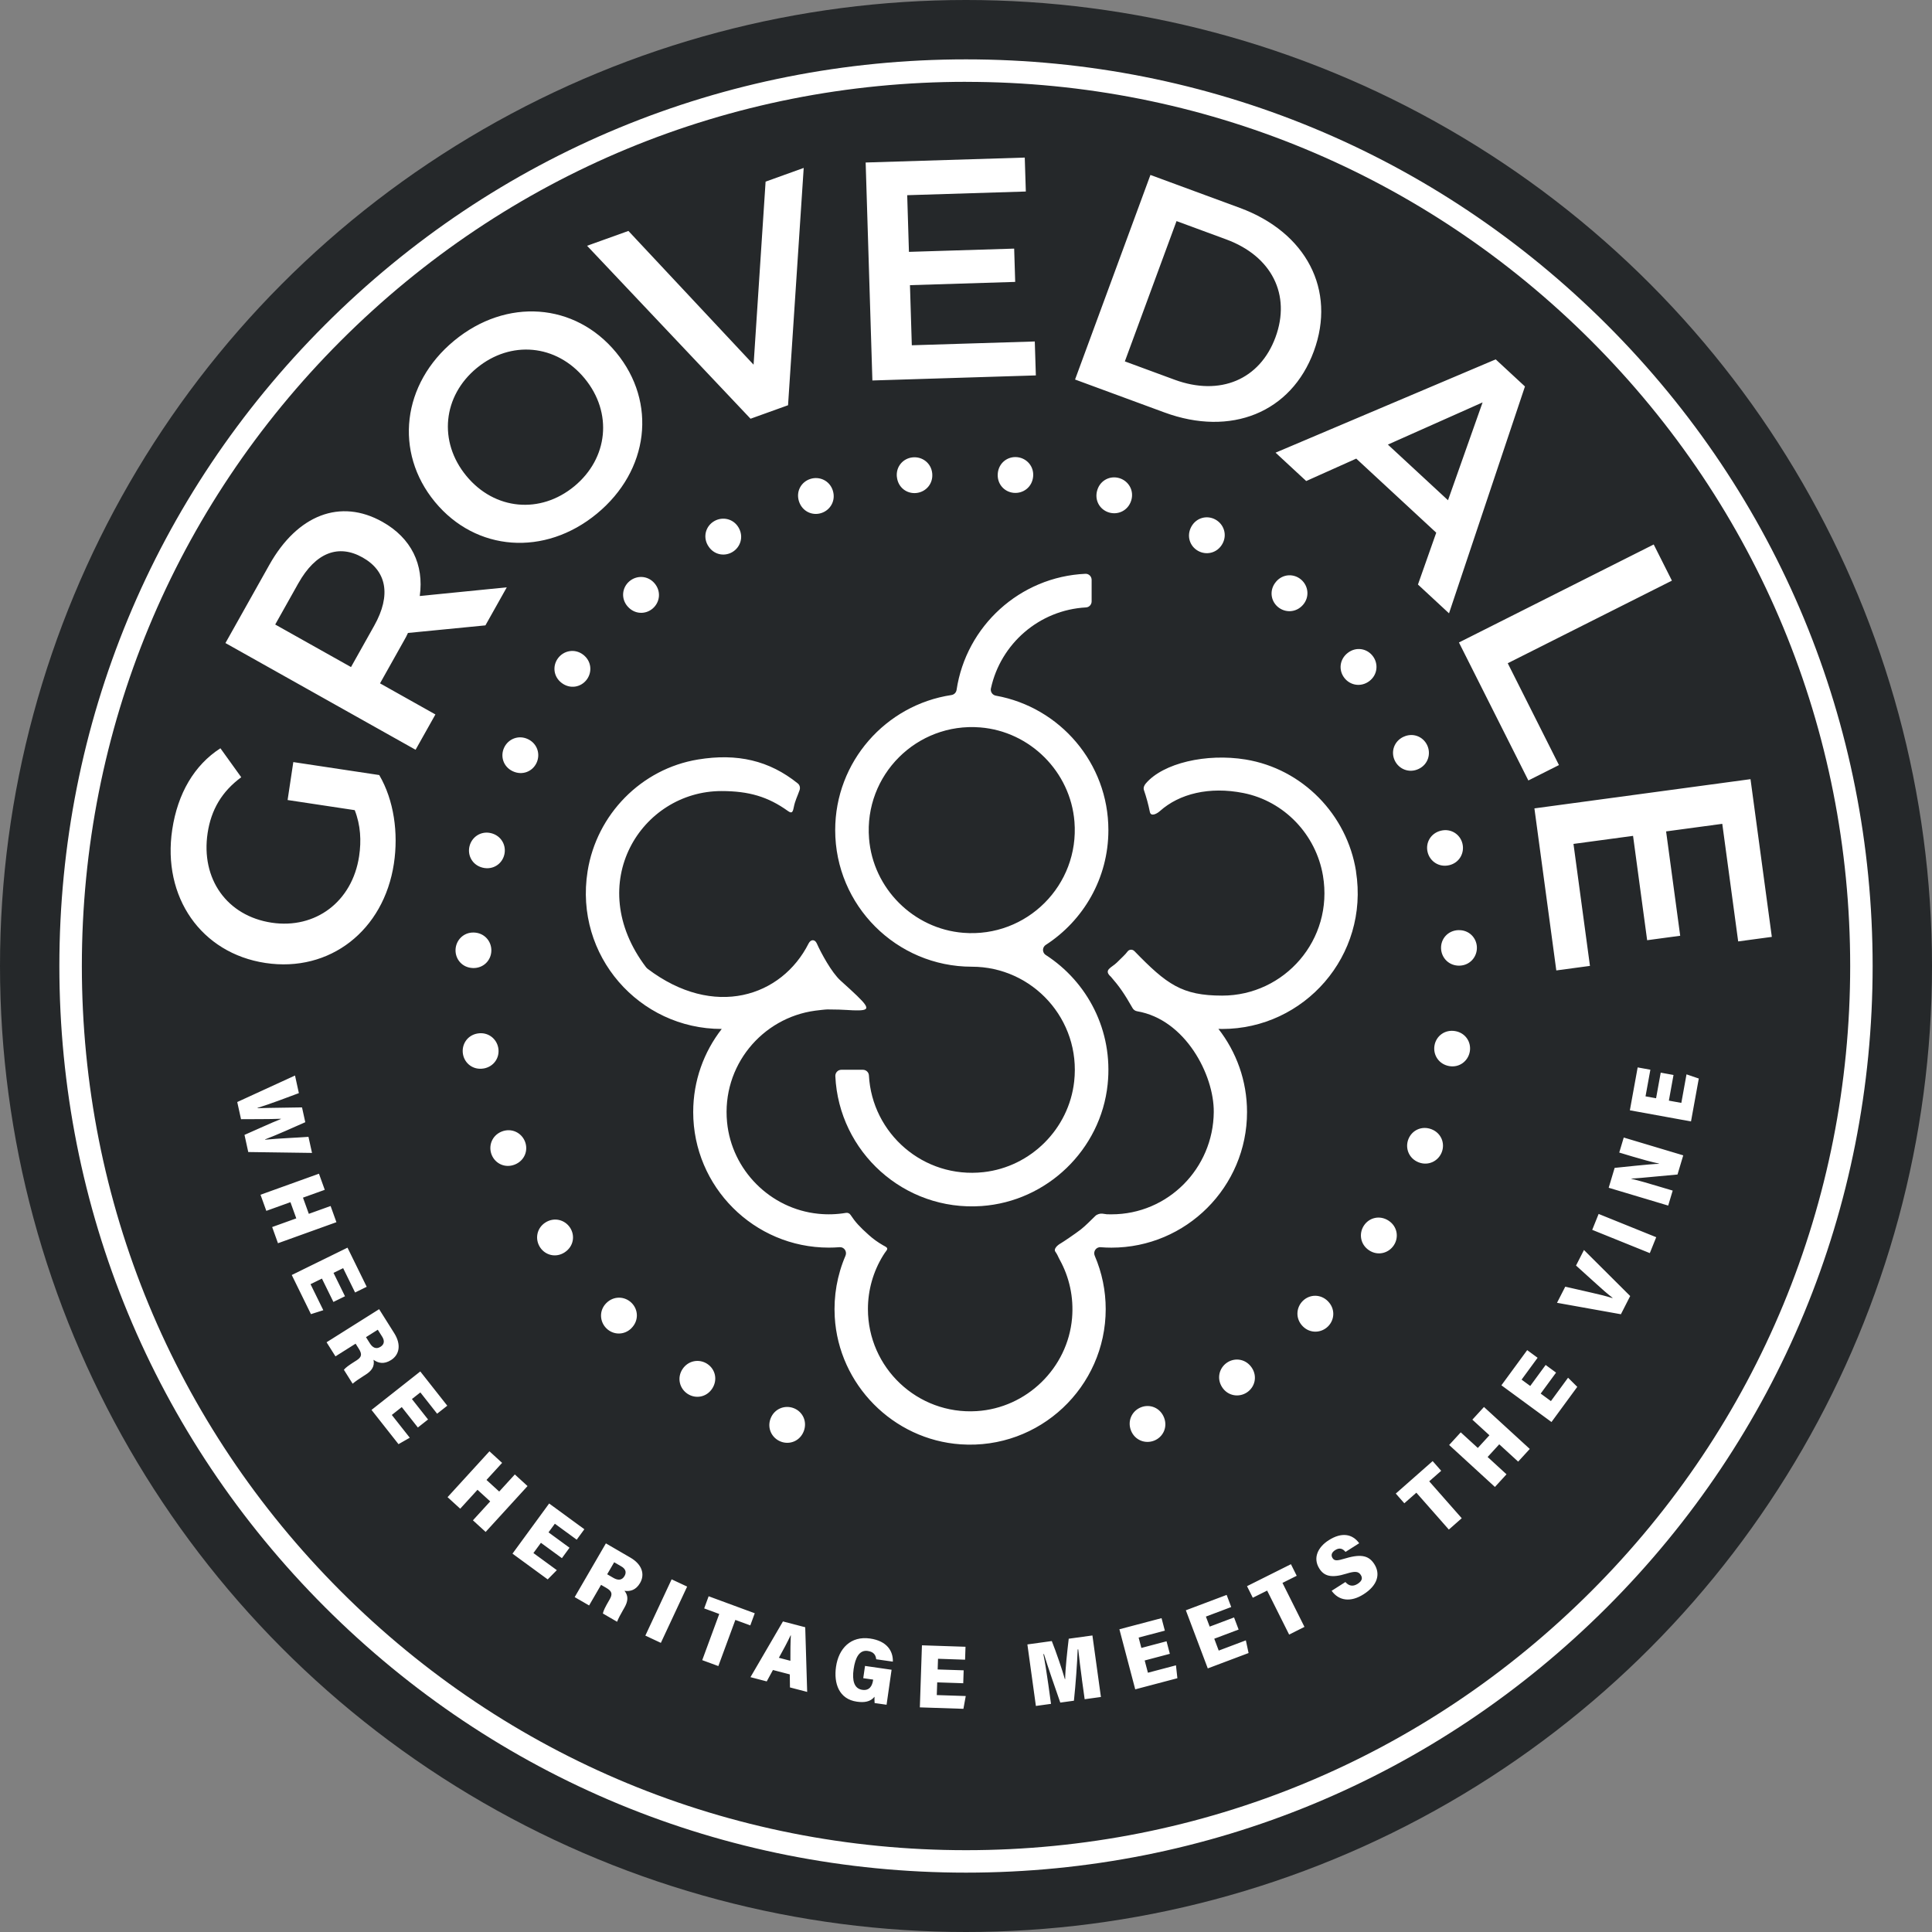
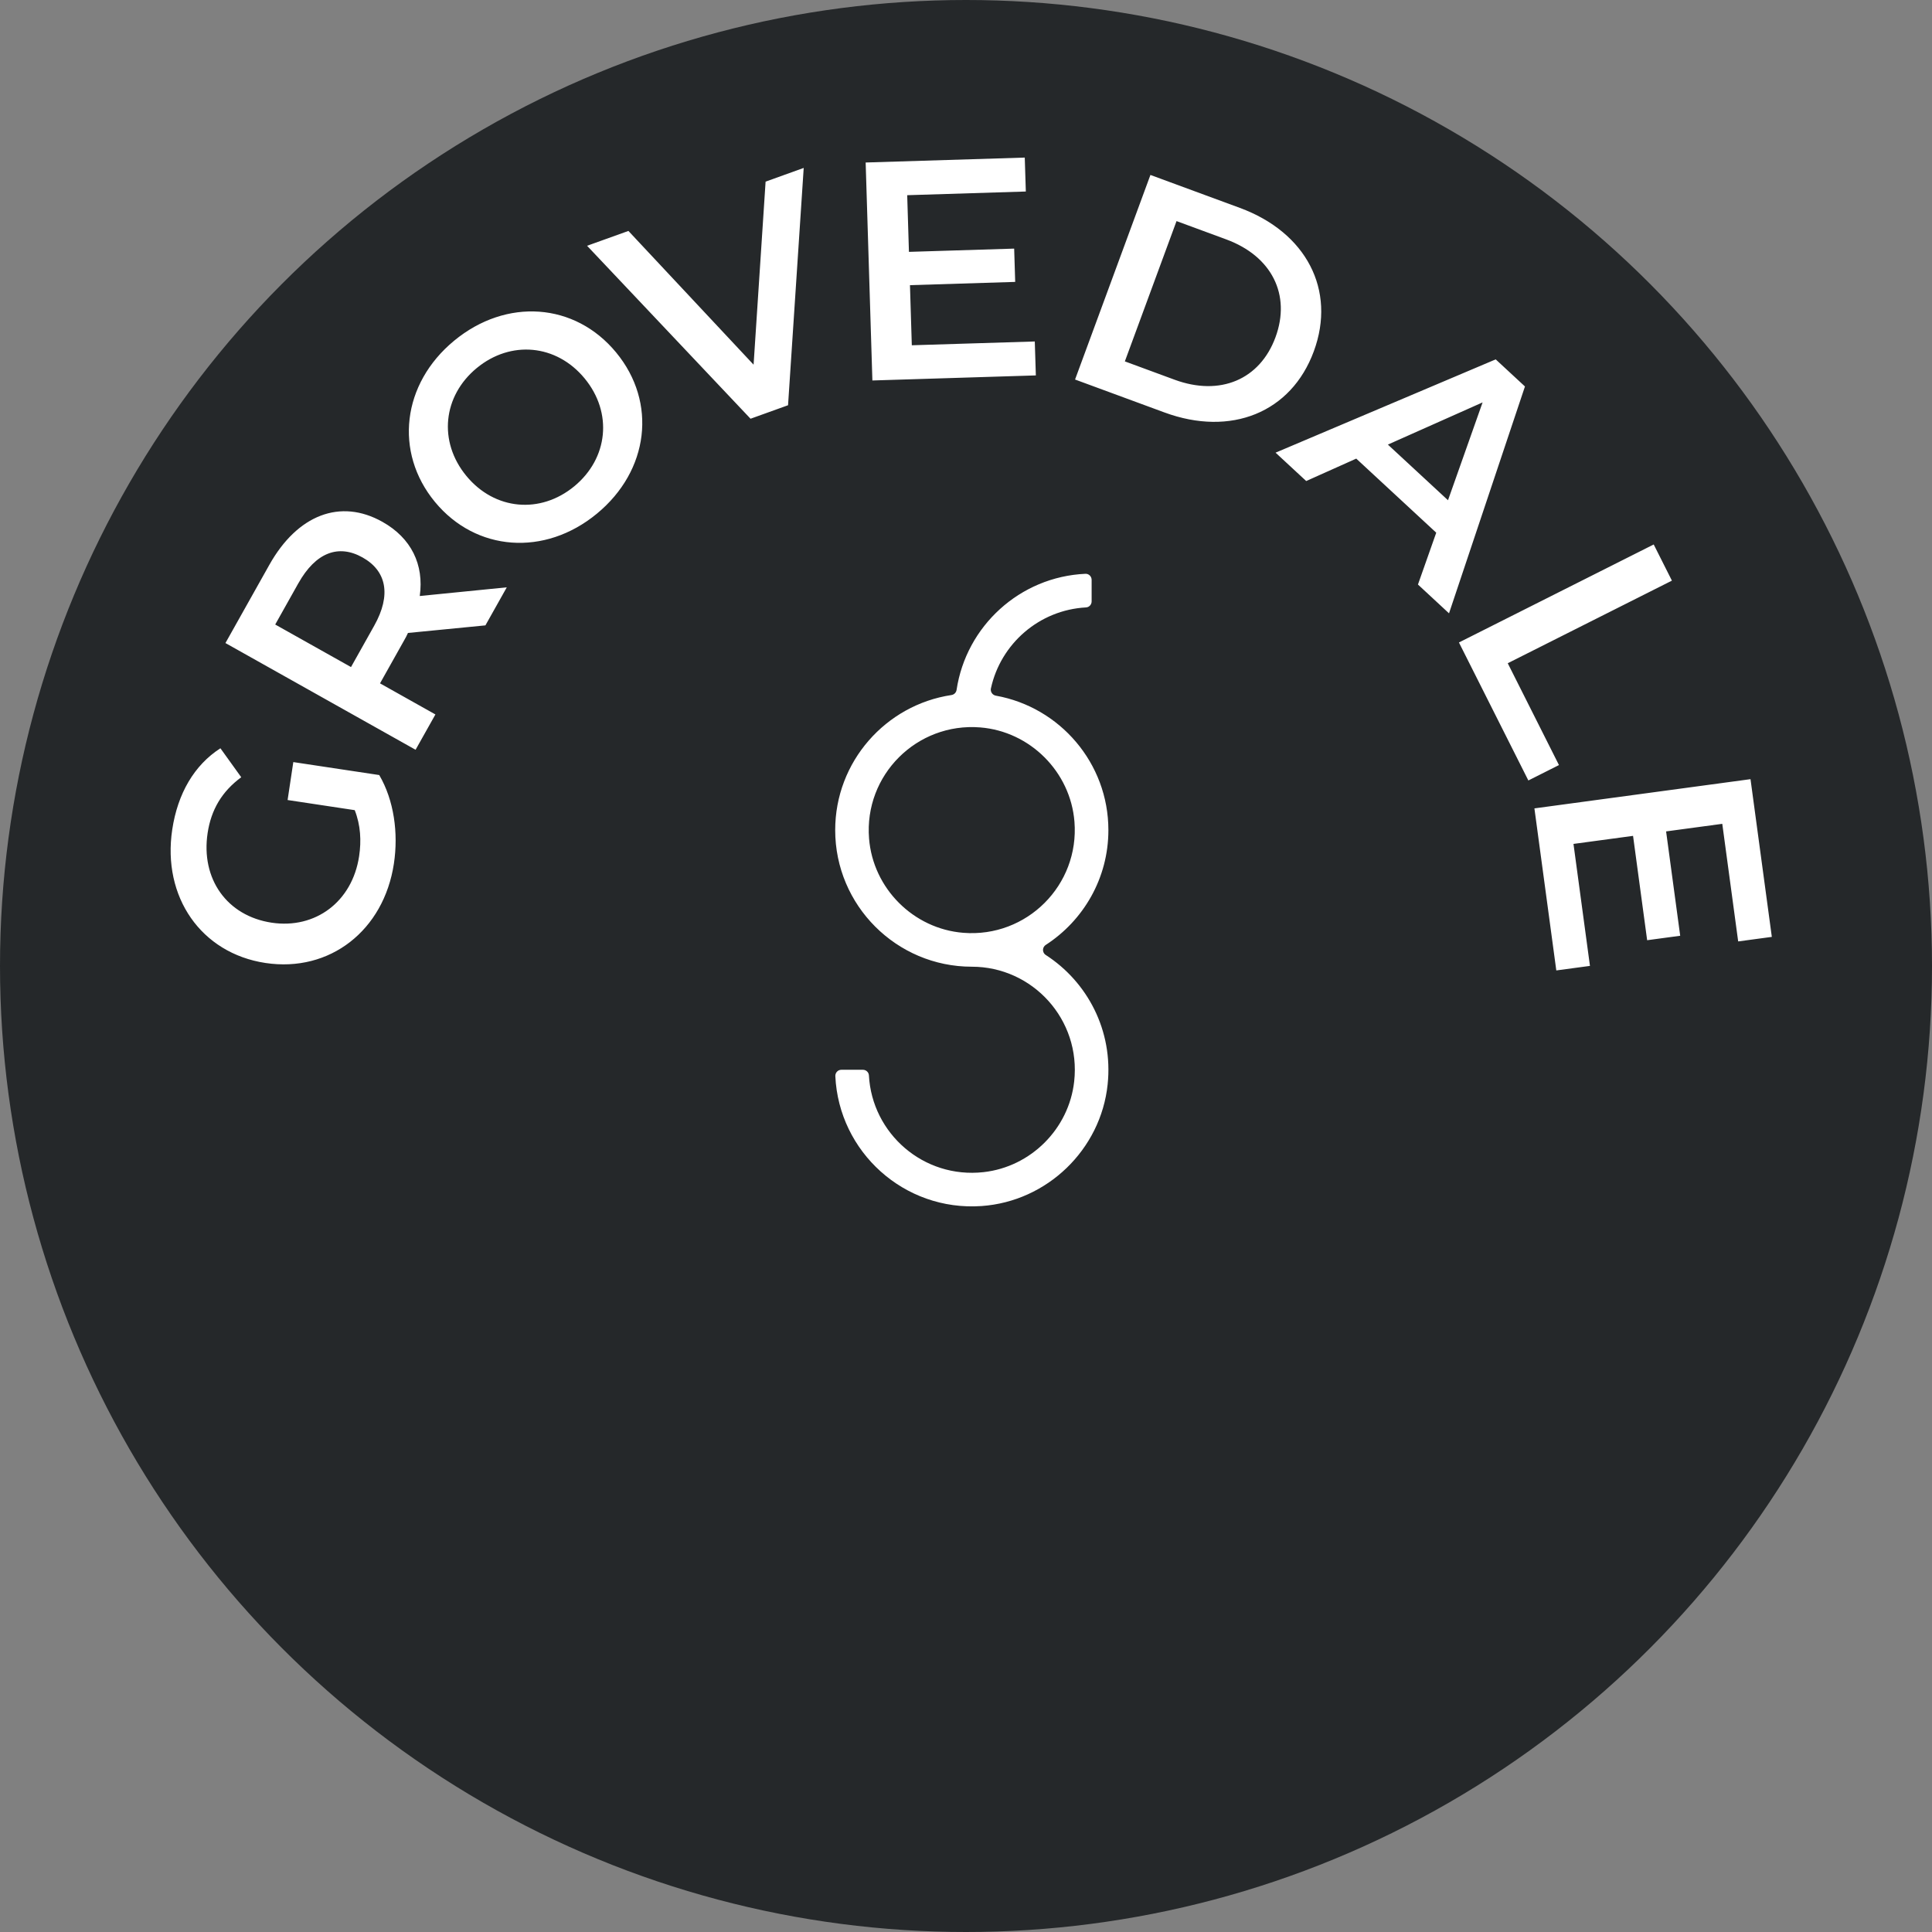
<svg xmlns="http://www.w3.org/2000/svg" id="a" viewBox="0 0 545.46 545.46">
  <rect x="0" y="0" width="545.46" height="545.46" fill="#808080" stroke="none" />
  <defs>
    <style>.b{fill:#25282a;}.c{fill:#fff;}</style>
  </defs>
  <circle class="b" cx="272.73" cy="272.73" r="272.73" />
-   <path class="c" d="M272.73,528.7c-68.37,0-132.65-26.62-181-74.97-48.35-48.35-74.97-112.63-74.97-181s26.63-132.65,74.97-181c48.35-48.35,112.63-74.97,181-74.97s132.65,26.63,181,74.97c48.35,48.35,74.97,112.63,74.97,181s-26.62,132.65-74.97,181c-48.35,48.35-112.62,74.97-181,74.97ZM272.73,23.1c-66.68,0-129.37,25.97-176.51,73.11-47.15,47.15-73.11,109.84-73.11,176.52s25.97,129.37,73.11,176.52c47.15,47.15,109.84,73.11,176.52,73.11s129.37-25.97,176.51-73.11c47.15-47.15,73.11-109.84,73.11-176.52s-25.97-129.37-73.11-176.51c-47.15-47.15-109.84-73.11-176.52-73.11h0Z" />
  <path class="c" d="M81.2,225.86l1.61-10.7,24.26,3.66c4.17,7.12,5.44,16.39,4.14,25-2.85,18.87-18.08,30.8-36.25,28.06-18.18-2.74-29.21-18.64-26.33-37.68,1.54-10.18,6.21-18.18,13.6-22.94l5.88,8.18c-5.51,4.06-8.5,9.21-9.49,15.74-1.96,12.96,5.45,23.41,18.06,25.32,12.35,1.86,22.77-5.9,24.71-18.77.65-4.35.43-8.74-1.24-13l-18.96-2.86h0ZM137.06,176.56l-21.88,2.14c-.31.73-.7,1.42-1.09,2.11l-6.8,12.12,15.64,8.78-5.6,9.97-53.68-30.13,12.4-22.09c7.92-14.11,20.04-18.81,31.92-12.13,8.13,4.56,11.79,12.06,10.54,20.94l24.57-2.45-6.03,10.74h0ZM84.24,164.66l-6.54,11.66,21.4,12.01,6.54-11.66c4.91-8.74,3.46-15.51-3.29-19.29-6.75-3.79-13.2-1.46-18.11,7.29h0ZM122.79,141.7c-11.58-14.04-9.29-33.38,5.44-45.52,14.72-12.14,34.08-10.78,45.72,3.33,11.64,14.11,9.29,33.38-5.44,45.52-14.72,12.14-34.14,10.71-45.72-3.33ZM165.06,106.84c-8-9.7-20.89-10.82-30.46-2.93-9.57,7.89-10.93,20.75-2.93,30.46,8,9.7,20.89,10.82,30.46,2.93,9.57-7.89,10.93-20.75,2.93-30.46h0ZM226.91,47.41l-4.42,67-10.59,3.81-46.15-48.83,11.67-4.19,35.34,37.76,3.39-51.68,10.76-3.87h0ZM292.15,96.41l.3,9.58-46.15,1.43-1.9-61.54,44.92-1.39.3,9.58-33.49,1.04.49,16,29.71-.92.29,9.4-29.71.92.52,16.97,34.72-1.07h0ZM324.79,49.39l25.25,9.3c18.73,6.9,27.27,23.16,20.89,40.49-6.38,17.33-23.43,24.17-42.16,17.27l-25.25-9.3s21.28-57.76,21.28-57.76ZM331.61,107.2c12.87,4.74,24.1-.03,28.5-11.99,4.41-11.97-1.04-22.88-13.91-27.62l-14.03-5.17-14.59,39.61,14.03,5.17h0ZM405.49,150.39l-22.58-20.91-14.13,6.33-8.65-8.01,62.15-26.34,8.26,7.65-21.44,64.05-8.77-8.13,5.16-14.63h0ZM408.81,141.24l9.77-27.63-26.74,11.91,16.97,15.71h0ZM466.89,153.72l5.14,10.21-46.35,23.32,14.46,28.75-8.64,4.35-19.6-38.96,54.99-27.67ZM448.89,272.7l-9.5,1.28-6.18-45.75,61.01-8.25,6.02,44.53-9.5,1.28-4.49-33.2-15.86,2.14,3.98,29.46-9.33,1.26-3.98-29.46-16.82,2.27,4.65,34.43h0ZM295.26,269.63c-.79-.5-1.02-1.55-.52-2.34.13-.21.31-.39.52-.52,10.62-6.88,17.67-18.83,17.67-32.4,0-18.94-13.73-34.73-31.76-37.96-.94-.16-1.58-1.05-1.42-1.99,0-.03,0-.05.02-.08,2.74-12.58,13.64-22.14,26.86-22.85.89-.05,1.57-.81,1.57-1.7v-6.08c0-.96-.79-1.75-1.74-1.71-18.53.83-33.69,14.79-36.39,32.78-.11.75-.7,1.34-1.45,1.45-18.55,2.79-32.82,18.82-32.82,38.13,0,21.27,17.3,38.57,38.57,38.57,17.14,0,30.86,14.89,28.9,32.42-1.49,13.35-12.23,24.09-25.58,25.58-16.98,1.89-31.49-10.93-32.37-27.32-.05-.89-.8-1.58-1.7-1.58h-6.08c-.98,0-1.75.83-1.7,1.81.99,21.33,19.39,38.19,41.28,36.66,18.49-1.29,33.67-15.91,35.6-34.34,1.6-15.25-5.76-28.97-17.45-36.53h0ZM245.36,236.74c-1.43-17.9,13.46-32.79,31.37-31.37,14.09,1.12,25.5,12.54,26.62,26.62,1.43,17.9-13.46,32.79-31.37,31.37-14.09-1.12-25.5-12.54-26.62-26.62h0Z" />
-   <path class="c" d="M382.85,246c-2.54-16.04-15.16-28.95-31.19-31.57-11.09-1.81-23.27,1.01-28.17,6.77-.46.54-.75,1.2-.52,1.88.69,2.02,1.25,4.07,1.67,6.16.27,1.33,1.84.64,2.85-.26,5.48-4.9,13.97-6.99,23.54-5.09,11.55,2.29,20.52,11.73,22.48,23.34,3.05,18.11-10.9,33.86-28.45,33.86-11.38,0-15.67-3.19-24.76-12.54-.58-.6-1.49-.56-1.98.11-.64.87-1.5,1.6-2.98,3.08s-3.93,2.06-1.69,4.04c2.35,2.7,3.77,4.72,6.11,8.84.27.48.75.8,1.29.89,13.62,2.32,21.73,17.99,21.63,28.46-.14,15.92-12.95,28.87-28.87,28.87-1.46,0-1.12.03-2.57-.19-.62-.09-1.51.18-1.96.61-1.23,1.18-2.81,2.82-4.14,3.86-1.48,1.15-5.1,3.6-5.65,3.9-.88.48-2.11,1.56-1.53,2.37.63.88.71,1.32,1.23,2.27,2.67,4.83,4,10.51,3.48,16.52-1.23,14.07-12.82,25.34-26.91,26.22-16.76,1.05-30.72-12.28-30.72-28.82,0-5.34,1.48-10.57,4.28-15.11.4-.66.51-.77.96-1.39.59-.81-.15-1.03-1.02-1.53-1.43-.82-2.76-1.78-3.98-2.88-2.61-2.33-3.78-3.62-5.15-5.68-.28-.43-.79-.65-1.3-.56-2.59.44-5.22.52-7.83.25-13.54-1.38-24.43-12.33-25.73-25.87-1.53-15.87,9.88-29.46,24.9-31.47.54-.07,2.87-.35,3.41-.35,5.26,0,6.61.33,8.89.27,3.83-.1,2.66-1.36-5.16-8.41-2.54-2.29-5.5-7.79-6.71-10.5-.55-1.22-1.7-1.18-2.31.02-7.58,15.03-26.71,21.38-45.49,7.12-.14-.11-.27-.24-.38-.38-17.96-23.65-1.34-49.77,21.27-49.77,7.73,0,13.13,1.59,18.75,5.62,1.1.79,1.38.38,1.64-.94.42-2.11.98-2.96,1.67-4.96.23-.68.04-1.43-.52-1.88-8.04-6.47-17.07-8.57-28.16-6.75-16.02,2.62-28.64,15.53-31.18,31.57-3.78,23.85,14.64,44.5,37.79,44.5h.09c-5.05,6.48-8.06,14.62-8.06,23.46,0,21.11,17.18,38.28,38.28,38.28,1.03,0,2.05-.04,3.05-.12,1.29-.1,2.17,1.23,1.66,2.42-2.34,5.44-3.37,11.36-3.03,17.27,1.09,19.09,16.48,34.67,35.56,35.97,22.31,1.52,40.94-16.2,40.94-38.19,0-5.18-1.05-10.3-3.1-15.06-.51-1.18.39-2.51,1.67-2.4,1.01.08,2.02.12,3.05.12,21.11,0,38.28-17.17,38.28-38.28,0-8.85-3.02-17-8.08-23.49.35.01.7.03,1.05.03,23.15,0,41.57-20.65,37.79-44.5h0ZM226.91,404.11c-1.07,2.74-3.96,3.87-6.48,2.89-2.52-.98-3.93-3.78-2.87-6.52,1.08-2.78,4.02-3.89,6.54-2.91,2.52.98,3.89,3.76,2.81,6.55h0ZM201.08,392.03c-1.6,2.46-4.66,2.98-6.93,1.51-2.27-1.47-3.08-4.5-1.48-6.97,1.63-2.5,4.73-2.99,6.99-1.52,2.27,1.47,3.04,4.48,1.42,6.98h0ZM178.29,374.97c-2.07,2.08-5.17,1.96-7.09.06s-2.1-5.04-.03-7.12c2.1-2.12,5.24-1.96,7.15-.06,1.92,1.91,2.06,5.01-.04,7.12ZM159.44,353.56c-2.45,1.62-5.46.87-6.95-1.39-1.49-2.26-1.02-5.36,1.43-6.98,2.49-1.64,5.53-.85,7.02,1.41,1.49,2.26,1,5.32-1.5,6.96h0ZM145.34,328.79c-2.73,1.09-5.52-.25-6.53-2.76-1-2.51.08-5.45,2.81-6.55,2.77-1.11,5.59.28,6.59,2.79,1,2.51-.1,5.41-2.87,6.52ZM136.54,301.66c-2.9.51-5.36-1.38-5.83-4.04-.47-2.67,1.19-5.33,4.09-5.83,2.94-.52,5.41,1.42,5.88,4.08.47,2.67-1.2,5.28-4.14,5.8ZM133.49,273.3c-2.94-.09-4.96-2.44-4.88-5.15.09-2.7,2.26-4.97,5.19-4.87,2.98.09,5.01,2.49,4.92,5.2s-2.26,4.92-5.24,4.83ZM136.28,244.97c-2.86-.69-4.36-3.4-3.73-6.03.63-2.63,3.22-4.41,6.07-3.72,2.9.7,4.4,3.46,3.76,6.09s-3.21,4.36-6.11,3.66ZM144.76,217.74c-2.66-1.25-3.58-4.21-2.43-6.66,1.15-2.45,4.04-3.66,6.7-2.41,2.7,1.27,3.6,4.27,2.45,6.72-1.15,2.45-4.02,3.62-6.72,2.35h0ZM158.58,192.82c-2.35-1.77-2.65-4.85-1.02-7.01s4.71-2.76,7.05-1c2.39,1.79,2.66,4.92,1.03,7.08-1.63,2.16-4.68,2.73-7.06.93h0ZM177.21,171.24c-1.94-2.21-1.6-5.3.43-7.08,2.04-1.78,5.17-1.74,7.11.47,1.97,2.25,1.6,5.36-.44,7.14-2.04,1.78-5.14,1.71-7.1-.54h0ZM199.84,153.96c-1.46-2.55-.51-5.51,1.84-6.85,2.35-1.34,5.41-.67,6.87,1.88,1.48,2.59.49,5.57-1.85,6.91-2.35,1.34-5.38.65-6.85-1.94ZM225.57,141.54c-.9-2.8.63-5.49,3.21-6.32s5.44.46,6.34,3.25c.91,2.84-.66,5.55-3.24,6.38-2.57.83-5.39-.47-6.31-3.31h0ZM253.21,134.66c-.31-2.92,1.74-5.25,4.44-5.53,2.69-.28,5.23,1.56,5.54,4.48.31,2.97-1.79,5.3-4.48,5.58-2.69.28-5.18-1.56-5.49-4.53h0ZM281.71,133.58c.3-2.92,2.78-4.78,5.47-4.51,2.69.27,4.8,2.6,4.5,5.52-.3,2.97-2.83,4.82-5.52,4.55-2.69-.27-4.75-2.59-4.45-5.56ZM309.81,138.32c.88-2.8,3.69-4.12,6.27-3.31,2.58.81,4.17,3.51,3.29,6.32-.9,2.85-3.75,4.15-6.33,3.34-2.58-.81-4.13-3.5-3.23-6.35h0ZM336.37,148.66c1.43-2.56,4.45-3.28,6.81-1.96,2.36,1.32,3.37,4.29,1.94,6.85-1.45,2.6-4.51,3.3-6.87,1.98-2.36-1.32-3.33-4.26-1.88-6.87h0ZM360.3,164.19c1.93-2.22,5.03-2.3,7.07-.53,2.04,1.77,2.43,4.89.5,7.11-1.96,2.25-5.09,2.31-7.14.54-2.04-1.77-2.39-4.86-.43-7.11ZM380.55,184.3c2.34-1.78,5.39-1.23,7.03.93,1.64,2.15,1.37,5.28-.97,7.06-2.38,1.8-5.46,1.22-7.09-.94-1.64-2.15-1.35-5.24,1.03-7.05h0ZM396.22,208.04c2.65-1.27,5.53-.12,6.7,2.32,1.17,2.44.28,5.45-2.37,6.72-2.69,1.29-5.59.09-6.76-2.35-1.17-2.44-.26-5.41,2.43-6.7h0ZM406.81,234.53c2.85-.7,5.44,1.02,6.08,3.64.64,2.62-.83,5.39-3.69,6.09-2.9.71-5.49-1.05-6.14-3.67-.65-2.63.85-5.35,3.74-6.06h0ZM411.76,262.61c2.94-.1,5.11,2.11,5.21,4.81.09,2.7-1.92,5.11-4.86,5.21-2.98.1-5.16-2.15-5.26-4.86-.1-2.7,1.92-5.06,4.9-5.17h0ZM410.85,291.11c2.9.5,4.58,3.1,4.12,5.77-.46,2.67-2.92,4.61-5.81,4.11-2.94-.51-4.62-3.16-4.16-5.82.46-2.67,2.91-4.56,5.85-4.06h0ZM404.18,318.83c2.73,1.07,3.85,3.97,2.87,6.48-.99,2.52-3.79,3.92-6.53,2.85-2.78-1.09-3.88-4.03-2.89-6.54.99-2.52,3.78-3.88,6.55-2.79h0ZM392.04,344.63c2.46,1.61,2.97,4.67,1.49,6.93-1.48,2.27-4.51,3.07-6.97,1.46-2.5-1.63-2.98-4.73-1.5-6.99,1.48-2.27,4.48-3.03,6.98-1.4ZM374.91,367.38c2.08,2.08,1.95,5.18.04,7.09-1.91,1.91-5.05,2.08-7.12,0-2.11-2.11-1.95-5.24-.04-7.16,1.91-1.91,5.01-2.05,7.12.06ZM353.44,386.18c1.61,2.46.85,5.46-1.41,6.95-2.26,1.48-5.36,1.01-6.97-1.45-1.64-2.49-.84-5.53,1.42-7.01,2.26-1.48,5.32-.98,6.96,1.51h0ZM328.64,400.21c1.08,2.73-.27,5.52-2.78,6.52-2.52,1-5.45-.1-6.54-2.83-1.1-2.77.29-5.58,2.81-6.58,2.51-1,5.41.11,6.51,2.89ZM66.99,311.13l16.3-7.48,1.09,4.97c-3.24,1.22-8.19,3.09-11.68,4.17l.02.09c3.72-.14,8.37-.13,12.55-.23l.92,4.18c-3.18,1.41-7.81,3.5-11.34,4.85l.02.09c3.6-.37,9.62-.6,12.22-.81l1,4.54-18-.25-1.06-4.84c3.33-1.43,7.05-3.2,10.27-4.48l-.02-.07c-3.41.14-7.87.08-11.23.12,0,0-1.07-4.85-1.07-4.85ZM90.05,331.37l1.64,4.55-6.15,2.21,1.65,4.57,6.15-2.21,1.64,4.57-16.5,5.94-1.64-4.57,6.81-2.45-1.65-4.57-6.81,2.45-1.64-4.55,16.5-5.94ZM94.13,367.58l-3.24-6.6-3.22,1.58,3.61,7.35-3.49,1.11-5.42-11.05,15.74-7.72,5.42,11.05-3.28,1.61-3.37-6.87-2.72,1.33,3.24,6.6-3.28,1.61h0ZM100.41,379.35l-5.7,3.59-2.51-3.98,14.84-9.34,4.26,6.77c2.05,3.26,1.46,6.11-.9,7.6-2,1.26-3.63.87-4.94-.08.38,1.92-.59,3.17-2.29,4.24l-.46.29c-1.24.78-2.5,1.65-3.15,2.22l-2.47-3.93c.48-.6,1.38-1.27,3.08-2.34l.42-.26c1.55-.98,1.7-1.78.7-3.36l-.89-1.41ZM103.33,377.52l1.08,1.72c.76,1.22,1.77,1.79,3.03.99,1.16-.73,1.12-1.79.47-2.83l-1.25-1.98-3.33,2.1ZM117.98,403.03l-4.55-5.77-2.81,2.22,5.07,6.43-3.18,1.82-7.62-9.67,13.77-10.86,7.62,9.67-2.87,2.26-4.73-6.01-2.38,1.87,4.55,5.77-2.87,2.26h0ZM138.19,409.75l3.57,3.26-4.41,4.82,3.59,3.28,4.41-4.83,3.59,3.28-11.83,12.95-3.59-3.28,4.88-5.34-3.59-3.28-4.88,5.34-3.57-3.26,11.83-12.95h0ZM158.65,439.92l-5.93-4.34-2.12,2.89,6.61,4.83-2.58,2.61-9.94-7.27,10.35-14.16,9.94,7.27-2.16,2.95-6.17-4.51-1.79,2.44,5.93,4.34-2.15,2.95h0ZM169.7,447.44l-3.38,5.83-4.07-2.36,8.81-15.17,6.92,4.02c3.33,1.93,4.13,4.74,2.74,7.15-1.18,2.04-2.81,2.46-4.41,2.22,1.23,1.52.95,3.08-.06,4.83l-.27.47c-.74,1.27-1.46,2.62-1.76,3.44l-4.01-2.33c.14-.76.63-1.77,1.64-3.51l.25-.43c.92-1.58.68-2.36-.94-3.3l-1.45-.84h0ZM171.42,444.46l1.76,1.02c1.24.72,2.39.76,3.14-.52.69-1.19.16-2.11-.9-2.72l-2.02-1.17-1.98,3.4h0ZM194,447.94l-7.42,15.89-4.38-2.05,7.42-15.89,4.38,2.05ZM203.06,455.67l-4.25-1.57,1.26-3.43,13.02,4.8-1.26,3.43-4.22-1.55-4.8,13.03-4.55-1.67,4.8-13.03h0ZM218.22,471.5l-1.75,3.21-4.59-1.2,9.17-15.73,6.29,1.64.55,18.26-4.86-1.27-.05-3.68-4.76-1.24h0ZM223.15,468.89c-.02-2.73.02-5.33.13-7.17l-.07-.02c-.83,1.78-2.05,4.09-3.31,6.34l3.26.85h0ZM250.31,481.3l-3.38-.48c-.04-.49-.06-1.28-.03-1.78-1.14,1.43-2.87,1.7-4.99,1.39-5.04-.72-6.55-5.16-5.88-9.84.74-5.17,4.15-8.77,9.61-7.99,4.8.69,6.53,3.56,6.44,6.53l-4.7-.67c-.11-.92-.46-2.07-2.39-2.35-2.34-.34-3.52,1.83-3.99,5.14-.45,3.15.11,5.5,2.45,5.84,1.99.29,2.81-1.07,3.05-2.76l.02-.13-2.8-.4.5-3.46,7.5,1.08-1.42,9.91h0ZM271.94,475.23l-7.34-.24-.12,3.58,8.18.27-.66,3.61-12.3-.41.59-17.52,12.3.41-.12,3.65-7.64-.26-.1,3.02,7.34.24-.12,3.65h0ZM305.46,474.11c-.37-2.7-.83-6.39-1.04-8.45l-.16.02c-.14,3.85-.56,9.81-1.06,14.48l-3.85.53c-1.46-4.18-3.47-9.95-4.61-13.69l-.17.02c.42,2.01.99,5.55,1.4,8.54l.76,5.49-4.27.59-2.4-17.37,6.89-.95c1.22,3.03,2.99,8.26,3.69,10.74h.09c.02-2.79.57-7.7,1-11.4l6.69-.92,2.4,17.37-4.59.63-.78-5.62ZM330.29,466.92l-7.11,1.88.91,3.46,7.92-2.09.4,3.64-11.9,3.14-4.47-16.96,11.9-3.14.93,3.53-7.4,1.95.77,2.93,7.11-1.88.93,3.53h0ZM349.7,460.07l-6.88,2.59,1.26,3.35,7.66-2.89.77,3.58-11.52,4.34-6.19-16.41,11.52-4.34,1.29,3.42-7.15,2.7,1.07,2.83,6.88-2.59,1.29,3.42h0ZM357.75,449.07l-4.05,2.02-1.63-3.27,12.4-6.2,1.63,3.27-4.02,2.01,6.21,12.42-4.33,2.17-6.21-12.42h0ZM379.84,446.64c.92,1.1,2.09,1.39,3.44.54,1.36-.86,1.43-1.71.91-2.52-.68-1.07-1.69-1.1-4.06-.37-4.32,1.35-6.32.65-7.63-1.42-1.9-2.98-.45-6.06,2.65-8.03,3.66-2.33,6.68-1.78,8.59.86l-3.86,2.45c-.71-.85-1.62-1.34-2.92-.51-1,.64-1.25,1.45-.75,2.24.58.92,1.41.76,3.75.07,4.61-1.37,6.63-.58,8.06,1.66,1.79,2.82.88,6.01-3.04,8.5-3.66,2.33-6.98,1.86-9.02-.98l3.89-2.48h0ZM399.88,421.43l-3.4,2.99-2.41-2.74,10.41-9.17,2.41,2.74-3.38,2.97,9.18,10.42-3.64,3.2-9.18-10.42h0ZM409.14,407.96l3.27-3.57,4.82,4.41,3.28-3.58-4.82-4.41,3.28-3.58,12.93,11.85-3.28,3.58-5.34-4.89-3.28,3.58,5.33,4.89-3.27,3.57-12.93-11.85h0ZM439.33,387.52l-4.35,5.93,2.89,2.12,4.84-6.6,2.6,2.58-7.28,9.93-14.14-10.37,7.28-9.93,2.94,2.16-4.52,6.17,2.44,1.79,4.35-5.93,2.94,2.16h0ZM457.63,371.05l-18.04-3.23,2.33-4.55c.7.19,6.72,1.49,7.41,1.69,2.28.51,4.18.98,5.9,1.53l.04-.08c-1.46-1.13-3.02-2.5-4.58-3.93-.58-.48-5.17-4.71-5.73-5.18l2.24-4.39,13.05,13-2.62,5.14h0ZM451.34,342.73l16.26,6.57-1.81,4.49-16.26-6.57,1.81-4.49ZM470.98,340.37l-16.8-5.03,1.68-5.61c9.57-1.01,11.72-1.15,12.49-1.14l.02-.08c-2.02-.42-4.91-1.22-7.52-2l-3.69-1.11,1.27-4.24,16.8,5.03-1.62,5.41c-10.67,1.02-12.35,1.13-13.04,1.16l-.02.05c2.15.48,5.03,1.34,7.94,2.21l3.76,1.12-1.27,4.23h0ZM472.48,303.51l-1.31,7.23,3.52.64,1.46-8.06,3.47,1.18-2.2,12.11-17.26-3.14,2.2-12.11,3.59.65-1.37,7.52,2.98.54,1.31-7.23,3.59.65h0Z" />
</svg>